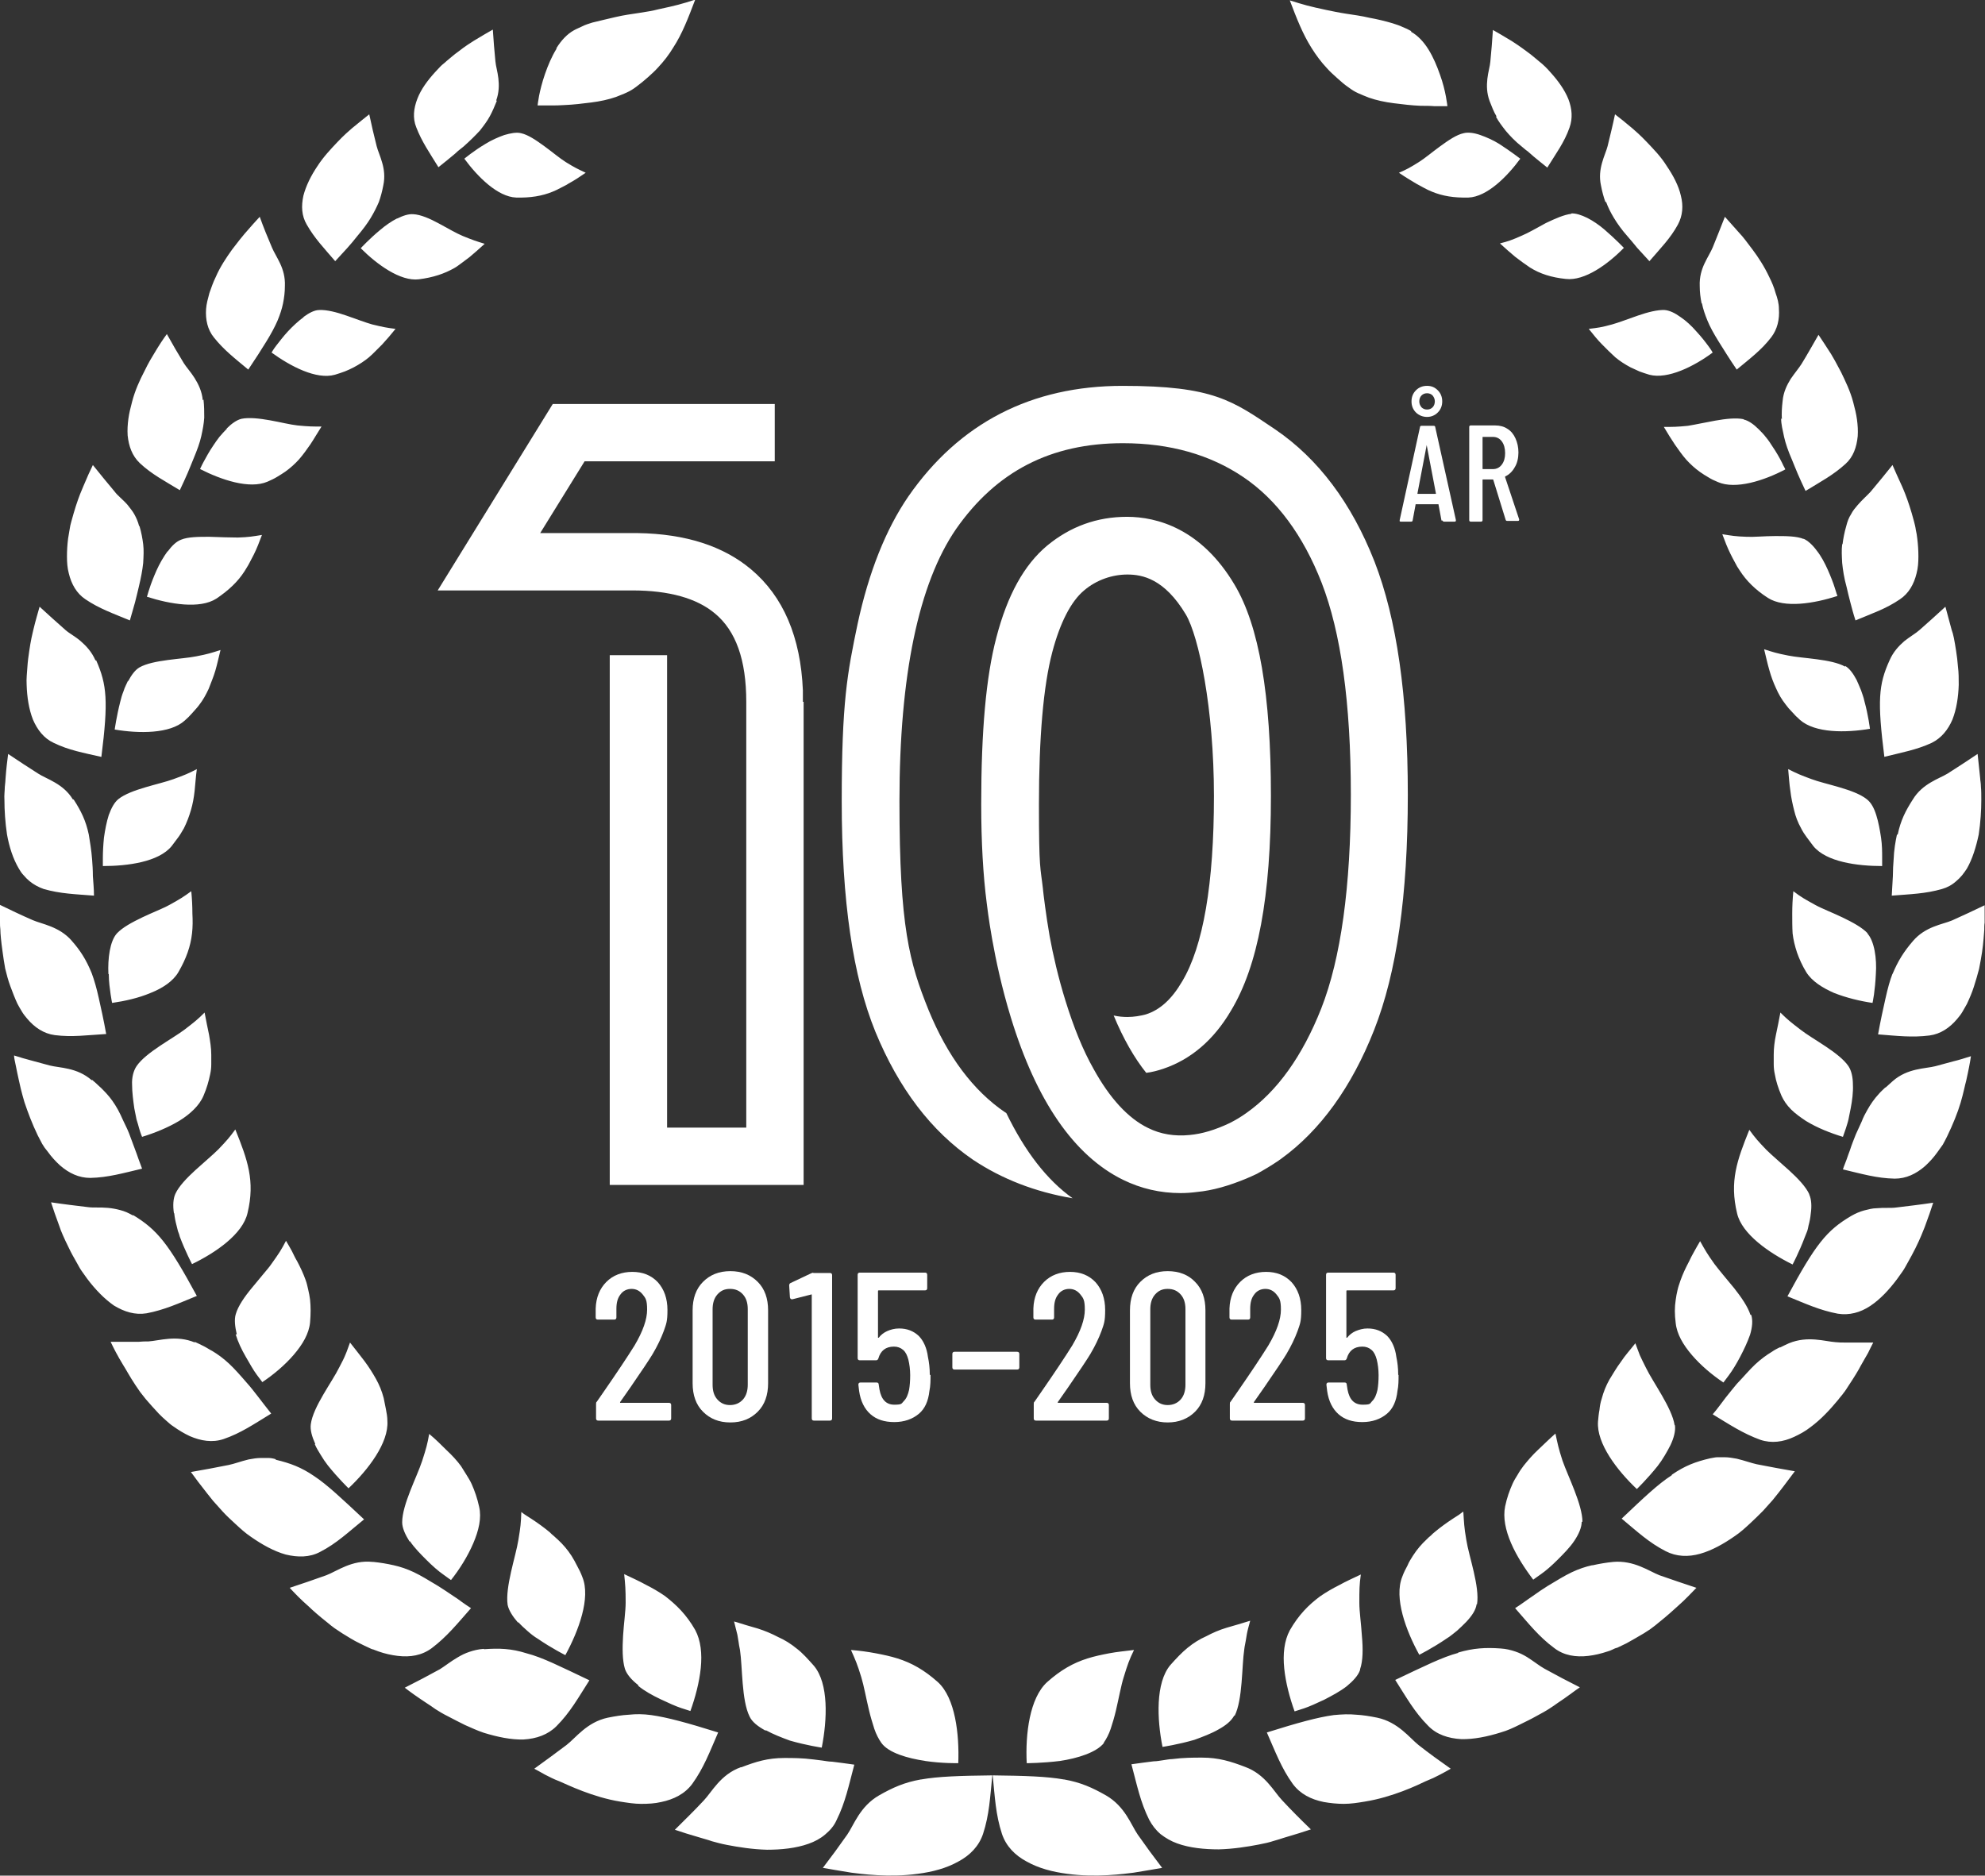
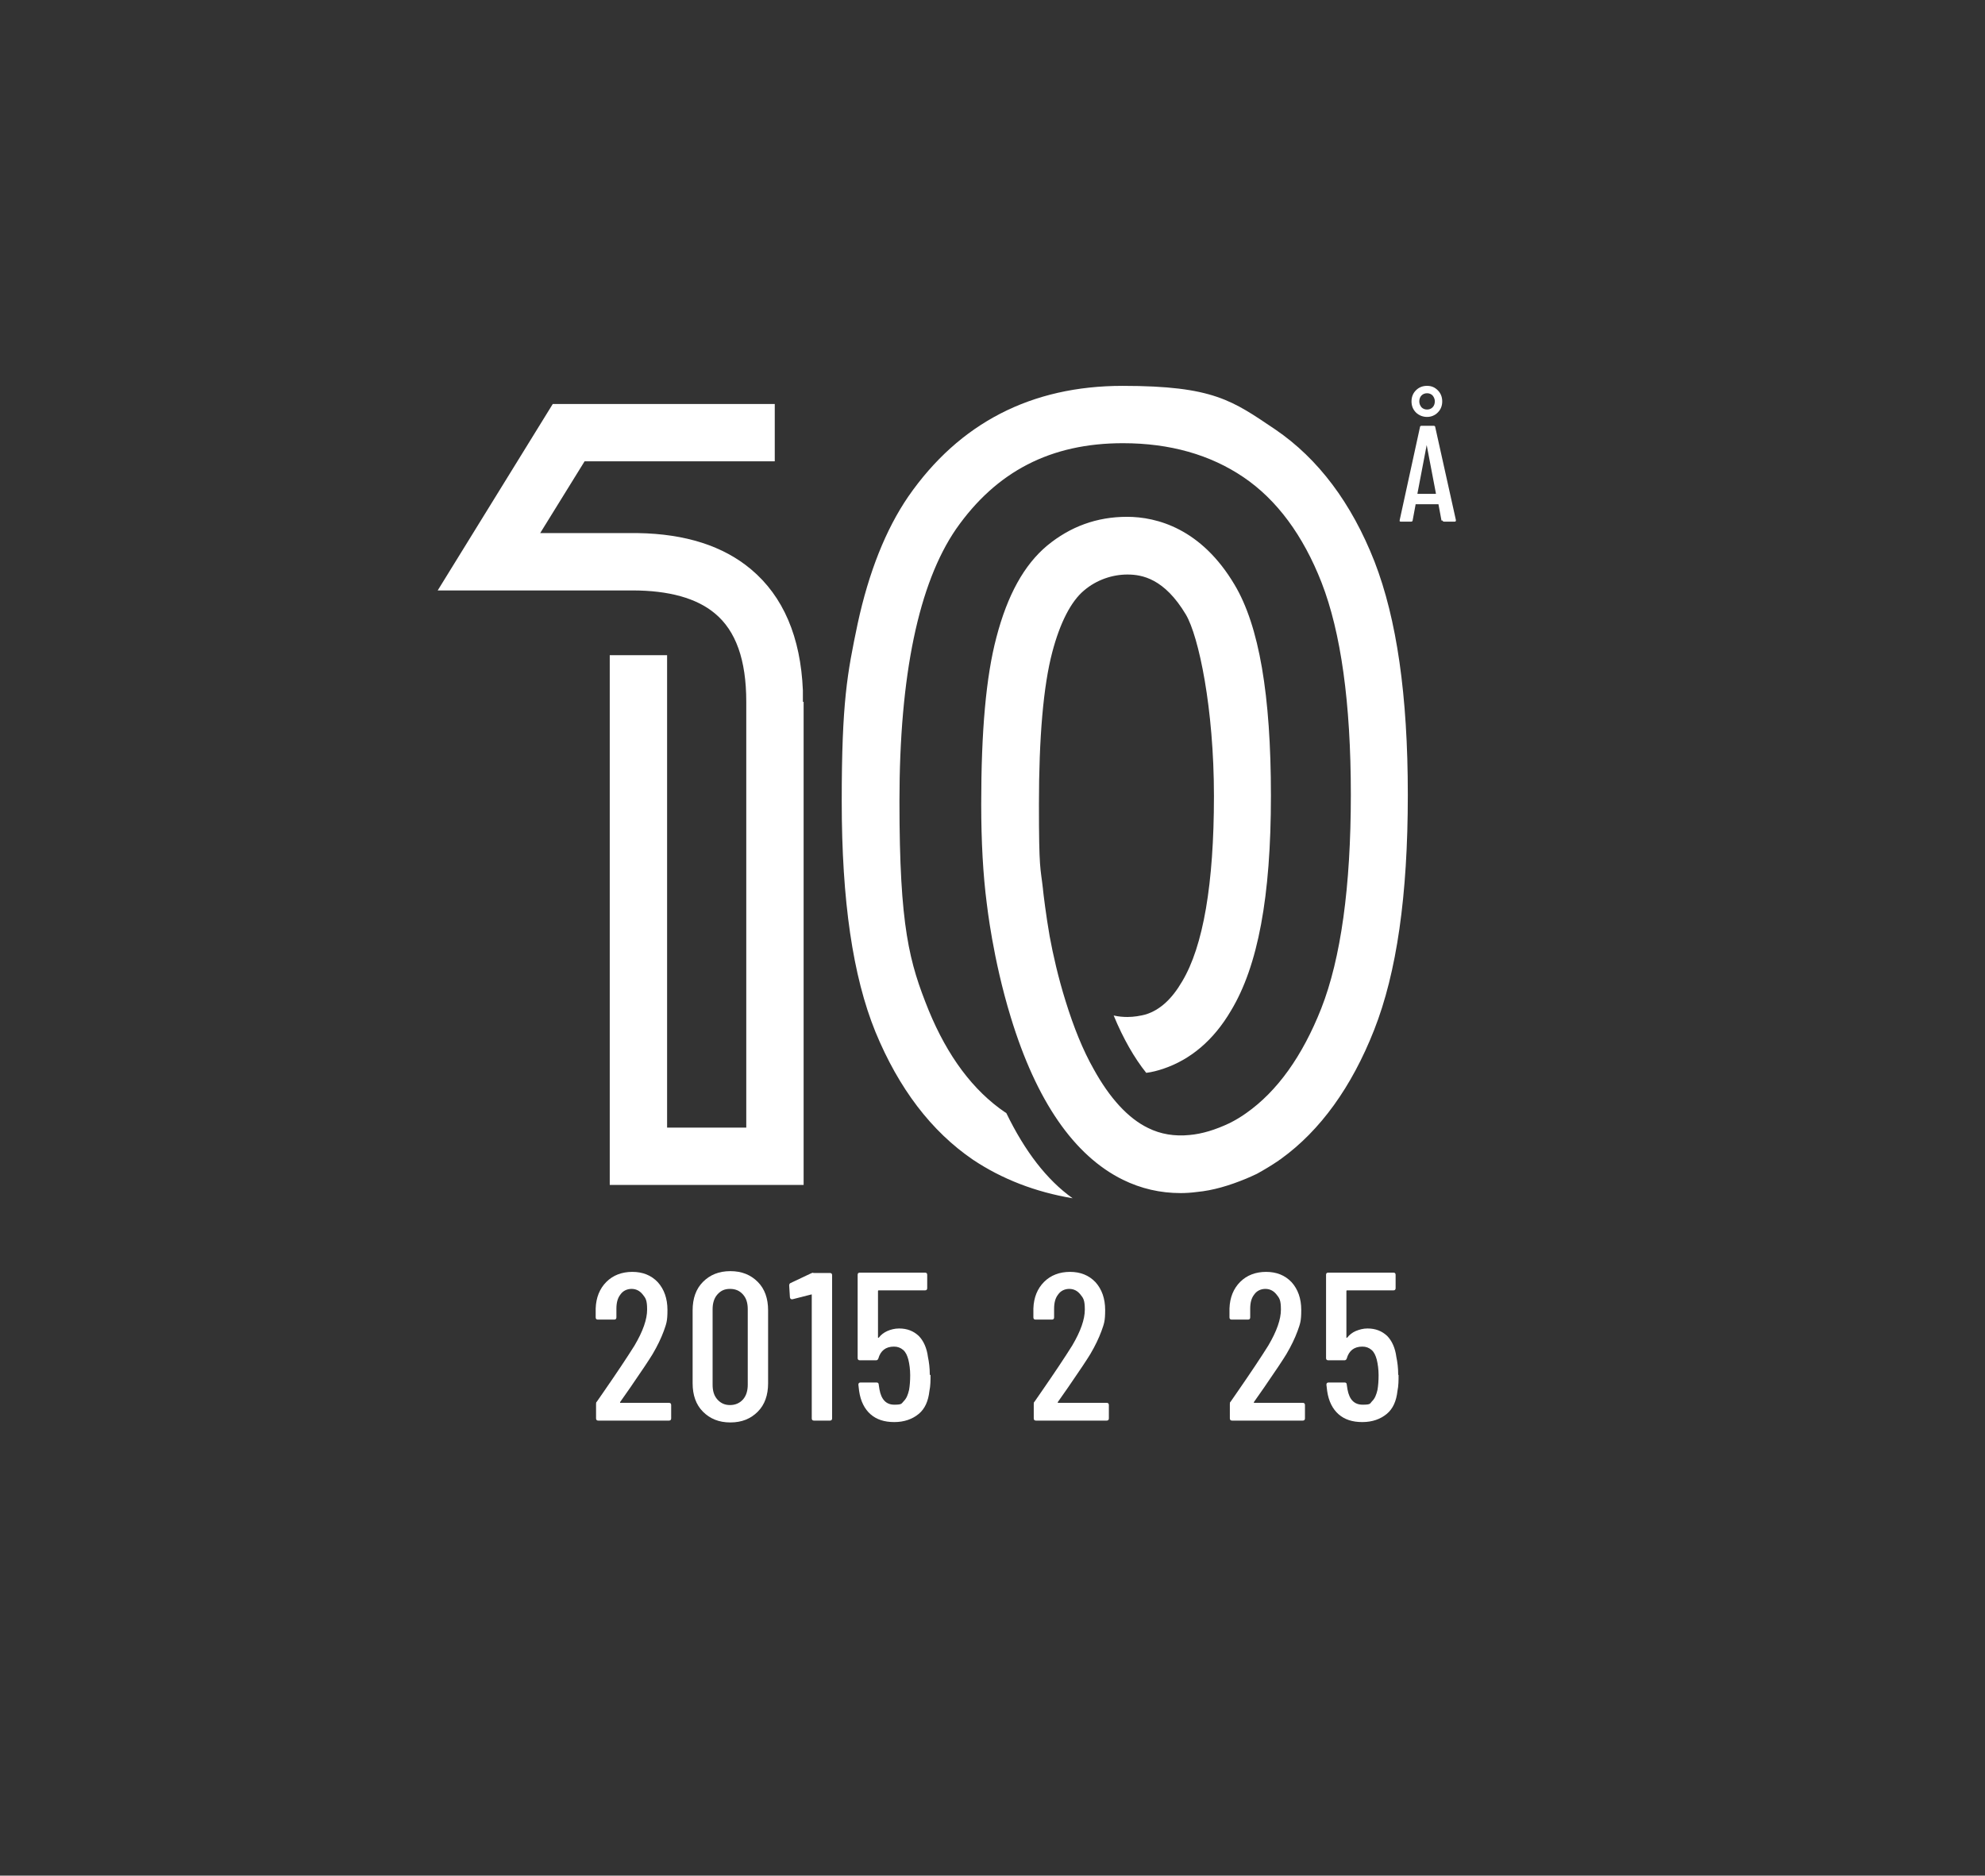
<svg xmlns="http://www.w3.org/2000/svg" id="Layer_1" viewBox="0 0 536.5 507">
  <rect x="0" y="0" width="536.5" height="507" fill="#333333" stroke="none" />
  <defs>
    <style>      .st0 {        fill: #fff;      }    </style>
  </defs>
  <path class="st0" d="M380.5,214.9c0,27.2-3,48-9.1,63.5-6.1,15.5-14.6,27.2-25.1,34.8-.2.2-.5.3-.7.5-1.9,1.3-3.9,2.5-5.9,3.6,0,0,0,0,0,0-1,.5-2,.9-2.9,1.3-4.6,1.9-9,3.2-13.3,3.6-1.5.2-3,.3-4.4.3-5.5,0-10.7-1.2-15.6-3.6-13.2-6.5-23.4-21.3-30.3-43.9-4.9-16-6.4-30.2-6.5-30.8h0c-1-7.7-1.5-16.7-1.5-26.8,0-19.8,1.3-34.5,4.1-45.1,3-11.5,7.5-19.6,13.7-24.8,6.3-5.2,13.5-7.8,21.6-7.8s20.1,3.2,29.1,18.4c6.6,11.1,9.8,29.7,9.8,57s-3.5,46-10.8,58.1c-4.7,8-10.9,13.2-18.3,15.7-1.5.5-3,.9-4.6,1.1-3.2-4-6.2-9.2-8.8-15.5,1.3.3,2.6.4,3.7.4,1.8,0,3.5-.3,5-.7,3.8-1.2,7-4.1,9.8-8.9,5.7-9.5,8.6-26.4,8.6-50.1s-4.1-43.2-7.6-49.1c-5.8-9.7-11.8-10.8-15.8-10.8s-8.3,1.4-11.7,4.3c-3.5,2.9-6.5,8.7-8.6,16.7-2.4,9.1-3.6,23-3.6,41.1s.4,16.8,1.1,23c0,0,0,0,0,.1,0,0,0,0,0,0,.1,1,.8,6.9,1.8,12.6.9,4.9,2.3,11.1,4.3,17.5,2.2,7.1,4.7,13.3,7.6,18.4,4.3,7.8,9.3,13.3,14.7,15.9,3.4,1.7,7.2,2.3,11.2,1.9,3.4-.3,7-1.4,10.8-3.2,1.6-.8,3.1-1.7,4.5-2.7,8.4-5.9,15.2-15.4,20.3-28.3,5.3-13.5,8-32.9,8-57.8s-2.7-43.9-7.9-57.3c-5-12.8-12.1-22.4-21.1-28.5-9-6.1-19.9-9.2-32.6-9.2-19.5,0-34.2,7.6-45.1,23.2-10.1,14.7-15.3,39.5-15.3,73.6s2.7,43.6,7.9,56.5c5.1,12.4,12,21.7,20.7,27.6.1,0,.2.1.3.2,5,10.3,10.9,18,17.9,23-10.1-1.7-19.1-5.2-26.9-10.4-11.3-7.7-20.1-19.3-26.4-34.6-6.1-15-9.1-35.4-9.1-62.3s1.5-34.6,4.3-48c3-13.9,7.6-25.5,13.7-34.4h0c13.8-19.9,33.3-29.9,57.9-29.9s29.7,4,41.3,11.8c11.6,7.9,20.6,19.9,26.8,35.7,6,15.5,9,36.1,9,63" />
  <path class="st0" d="M217.2,189.7v130.6h-52.4v-143.2h15.5v127.7h21.4v-115.1c0-11.3-2.8-19.2-8.5-23.9-4.9-4.1-12.4-6.2-22.3-6.2h-52.6l31.1-50.4h60v15.5h-51.4l-12,19.4h24.8c.5,0,1.1,0,1.6,0,12.9.2,23.1,3.5,30.6,9.8,8.7,7.3,13.4,18.3,14,32.7,0,1,0,2,0,3.1" />
-   <path class="st0" d="M381.4,8.4c-.7-.4-1.5-.8-2.3-1.1-.8-.4-1.8-.7-2.7-1-2-.6-4.1-1.1-6.3-1.5-2.1-.5-4.3-.8-6.3-1.1-2-.3-3.8-.7-5.3-1-4.7-1-6.1-1.4-9.9-2.6,1.9,5,3.5,9.1,5.9,12.9,1.2,1.9,2.5,3.7,4.2,5.5.8.9,1.7,1.7,2.7,2.6,1,.9,2,1.8,3.2,2.6.8.6,1.6,1.1,2.5,1.5.5.2.9.4,1.4.6.5.2,1,.4,1.5.6,2,.7,4.3,1.2,6.7,1.5,2.4.3,4.8.6,7.3.7,1.2,0,2.5,0,3.7.1,1.2,0,2.4,0,3.5,0,0,0-.1-1-.4-2.6-.3-1.6-.8-3.7-1.6-5.9-.8-2.3-1.8-4.7-3.1-6.8-1.3-2.1-2.9-3.8-4.7-4.8M395.6,36c-1.9.4-4.1,1.9-6.3,3.5-2.2,1.6-4.2,3.3-5.8,4.3-2.4,1.5-3.3,2-5.4,2.9,1.6,1.1,3.1,2,4.6,2.9.7.4,1.5.8,2.2,1.2.7.4,1.4.7,2.1,1,2.9,1.2,6,1.7,9.9,1.6,5-.2,10.4-5.6,14-10.5,0,0-2.6-2-5.7-4-1.6-1-3.4-1.8-5.1-2.4-1.7-.6-3.3-.8-4.5-.5M404.3,31.5c.7,1.3,1.6,2.5,2.7,3.9,1.1,1.3,2.5,2.8,4.4,4.3.5.4.9.8,1.5,1.2.5.4,1,.9,1.6,1.4,1.1.9,2.3,1.9,3.7,3,2.4-3.9,4.6-6.8,6-10.8.9-2.5.7-5.1-.3-7.7-1-2.5-2.8-5-4.8-7.2-.5-.6-1-1.1-1.5-1.6-.5-.5-1.1-1-1.6-1.4-1.1-.9-2.1-1.8-3.1-2.5-2-1.5-3.5-2.5-4.3-3-2.1-1.3-3.9-2.3-5.1-3-.2,2.9-.4,5.7-.7,8.6-.1,1.2-.6,2.8-.8,4.6-.2,1.8-.2,3.8.6,6,.6,1.5,1.1,2.9,1.9,4.2M424.7,57.8c-1.9.2-4.4,1.3-6.9,2.5-2.4,1.3-4.8,2.7-6.5,3.4-2.7,1.2-3.6,1.5-5.9,2.1,1.4,1.3,2.8,2.5,4.1,3.6.7.5,1.3,1,2,1.5.7.5,1.3.9,2,1.4,2.7,1.7,5.8,2.7,9.7,3.1,5.1.6,11.4-4,15.7-8.4,0,0-2.3-2.4-5.2-4.9-1.4-1.2-3.1-2.4-4.7-3.2-1.6-.8-3.2-1.3-4.4-1.2M434.1,54.6c.5,1.4,1.2,2.8,2.1,4.3.9,1.5,2.1,3.2,3.7,5,.8.9,1.7,2,2.6,3.1,1,1.1,2.1,2.3,3.3,3.6,3-3.5,5.7-6.2,7.7-9.9,1.3-2.4,1.5-5.1.8-7.8-.6-2.7-2.1-5.5-3.8-8-1.6-2.6-3.7-4.7-5.4-6.5-1.7-1.8-3.2-3.1-3.9-3.7-1.9-1.6-3.5-2.9-4.7-3.8-.6,2.9-1.3,5.7-2,8.6-.3,1.2-1,2.7-1.5,4.5-.5,1.8-.8,3.8-.3,6.1.3,1.6.7,3.1,1.2,4.5M450,83.8c-2-.1-4.7.6-7.3,1.5-2.6.9-5.2,1.9-7,2.4-2.9.8-3.8.9-6.3,1.2,1.2,1.5,2.4,3,3.6,4.2.6.6,1.2,1.2,1.8,1.8.6.6,1.2,1.1,1.8,1.7,1.2,1,2.6,1.9,4.1,2.7.8.4,1.6.7,2.4,1.1.8.3,1.7.6,2.7.9,5,1.3,12.1-2.3,17.1-6,0,0-.1-.2-.3-.5-.2-.3-.5-.8-.9-1.3-.8-1.1-1.9-2.5-3.2-3.9-1.3-1.5-2.8-2.9-4.3-3.9-1.5-1.1-3-1.8-4.3-1.9M460,82c.3,1.5.8,3,1.5,4.7.7,1.7,1.7,3.5,3,5.6.7,1.1,1.4,2.2,2.2,3.5.8,1.3,1.7,2.6,2.7,4.1,3.6-3,6.7-5.3,9.3-8.7,1.7-2.2,2.3-4.9,2.1-7.7,0-1.5-.4-2.9-.9-4.3-.4-1.5-1-2.9-1.7-4.3-1.3-2.8-3-5.4-4.5-7.4-1.5-2-2.7-3.6-3.4-4.3-1.7-1.9-3.1-3.5-4.1-4.6-1.1,2.8-2.2,5.6-3.3,8.3-.5,1.2-1.4,2.6-2.2,4.3-.8,1.7-1.4,3.7-1.3,6.1,0,1.7.2,3.2.5,4.7M471.2,113.3c-2-.4-4.8-.1-7.6.4-2.8.5-5.5,1.1-7.4,1.4-3,.3-4,.3-6.5.3,1,1.7,2,3.3,3,4.8.5.7,1,1.4,1.5,2.1.5.7,1,1.3,1.6,2,1.1,1.2,2.3,2.3,3.7,3.3.7.5,1.5,1,2.2,1.4.8.5,1.6.9,2.6,1.3,4.8,2.1,12.5-.4,18.2-3.4,0,0,0-.2-.2-.5-.2-.3-.4-.8-.7-1.4-.6-1.2-1.5-2.8-2.6-4.4-.5-.8-1.1-1.7-1.7-2.4-.6-.8-1.3-1.5-2-2.2-1.3-1.3-2.7-2.3-4-2.6M481.4,113.1c0,1.6.4,3.1.8,5,.4,1.8,1.1,3.8,2.1,6.1.5,1.2,1,2.5,1.6,3.9.6,1.4,1.3,2.9,2.1,4.6,4.1-2.5,7.5-4.3,10.8-7.3,2.1-1.9,3-4.5,3.3-7.5.1-1.5,0-3-.2-4.5-.2-1.5-.6-3.1-1-4.6-.8-3.1-2.2-5.9-3.3-8.2-1.2-2.3-2.2-4.1-2.7-4.9-1.4-2.2-2.6-4-3.4-5.2-1.5,2.6-3,5.3-4.6,7.9-.7,1.1-1.8,2.4-2.9,4-.5.8-1,1.7-1.4,2.7-.4,1-.7,2.1-.8,3.3-.2,1.7-.3,3.3-.2,4.9M487.5,145.7c-1.9-.8-4.8-.8-7.7-.8-2.9,0-5.7.3-7.7.2-3.1-.1-4.1-.3-6.6-.7.7,1.9,1.4,3.7,2.2,5.3.4.8.8,1.6,1.2,2.3.4.8.8,1.5,1.3,2.2,1.8,2.8,4.2,5.2,7.6,7.4,4.5,2.9,12.6,1.5,18.8-.5,0,0,0-.2-.2-.6-.1-.4-.3-.9-.5-1.6-.4-1.3-1.1-3.1-1.9-4.9-.8-1.8-1.8-3.7-3-5.2-1.1-1.5-2.4-2.7-3.6-3.2M497.9,147.1c-.2,1.6-.1,3.2,0,5.1.2,1.9.5,4,1.2,6.5.3,1.3.6,2.6,1,4.1.4,1.5.8,3.1,1.4,4.9,4.5-1.9,8.2-3.1,12-5.7,2.4-1.6,3.8-4.1,4.5-7,.4-1.5.5-3,.5-4.6,0-1.6-.1-3.2-.3-4.8-.1-.8-.2-1.6-.4-2.4-.1-.8-.3-1.5-.5-2.3-.4-1.5-.8-2.9-1.2-4.1-.8-2.5-1.6-4.4-2-5.3-1.1-2.4-2-4.4-2.6-5.8-1.9,2.4-3.9,4.8-5.9,7.2-.9,1-2.2,2.1-3.5,3.6-.6.7-1.3,1.5-1.8,2.5-.6.9-1,2-1.3,3.2-.5,1.7-.8,3.3-1,4.9M498.7,180.2c-3.7-2.1-11.5-2.2-15.4-3-3.1-.6-4-.9-6.5-1.7.5,2,.9,3.9,1.4,5.6.5,1.8,1.1,3.4,1.8,4.9.7,1.6,1.5,3,2.6,4.4.5.7,1.1,1.4,1.8,2.1.6.7,1.3,1.4,2.1,2.1,4.1,3.6,12.4,3.5,18.9,2.4,0,0-.4-3.5-1.5-7.5-.2-1-.6-2-.9-2.9-.4-1-.8-1.9-1.2-2.8-.9-1.7-1.9-3.1-3.1-3.8M509.2,204.6c4.8-1.2,8.8-1.9,12.9-3.8,2.6-1.3,4.4-3.5,5.6-6.3,1.1-2.8,1.6-6.1,1.7-9.4,0-1.6,0-3.3-.2-4.8-.1-1.5-.3-3-.5-4.3-.2-1.3-.4-2.5-.6-3.5-.2-1-.4-1.7-.6-2.2-.7-2.6-1.3-4.8-1.7-6.3-2.3,2.1-4.7,4.3-7,6.3-1,.9-2.6,1.8-4.1,3-1.5,1.3-3,2.9-4,5.2-3,6.6-3.3,11-1.4,26.1M504.5,216c-3.4-2.7-11.2-4-14.9-5.4-3-1.1-3.9-1.5-6.3-2.7.2,2.1.3,4,.6,5.9.2,1.8.6,3.6,1,5.2.4,1.7,1,3.3,1.9,4.9.4.8.9,1.6,1.5,2.4.3.4.6.8.9,1.2.3.4.6.8.9,1.2,3.5,4.3,11.9,5.4,18.6,5.4,0,0,0-.9,0-2.3,0-1.4,0-3.4-.3-5.4-.3-2-.7-4.2-1.3-6.1-.6-1.9-1.4-3.4-2.6-4.3M512.7,225.6c-.4,1.9-.8,4.1-.9,6.8-.1,1.3-.2,2.8-.2,4.4-.1,1.6-.2,3.4-.3,5.3,5-.4,9.1-.5,13.6-1.8,1.4-.4,2.7-1.1,3.8-2.1.6-.5,1.1-1,1.6-1.6.5-.6.9-1.2,1.3-1.8,1.5-2.6,2.5-5.9,3.2-9.2.5-3.3.7-6.6.7-9.3,0-1.4,0-2.6-.1-3.6,0-1-.2-1.8-.2-2.3-.3-2.7-.5-5-.7-6.6-2.7,1.8-5.4,3.6-8.1,5.3-2.3,1.4-6.8,2.7-9.4,7-2,3.1-3.3,5.7-4.1,9.5M504.8,252.3c-1.5-1.6-4.1-3-6.8-4.3-2.7-1.3-5.6-2.4-7.4-3.4-2.9-1.6-3.8-2.1-5.9-3.7-.2,2.1-.3,4.1-.3,6,0,1.9,0,3.7.1,5.4.2,1.7.6,3.4,1.2,5.2.6,1.7,1.4,3.5,2.5,5.3,1.5,2.4,4.3,4.2,7.5,5.6,3.3,1.3,7,2.2,10.4,2.7,0,0,.2-.9.4-2.3.2-1.4.4-3.4.5-5.5.3-4.2-.4-8.9-2.3-11M511.5,263.2c-.7,1.8-1.3,4-1.9,6.7-.6,2.7-1.3,5.8-2,9.7,5.1.4,9.2.9,13.9.3,3-.4,5.5-2.1,7.5-4.5.5-.6,1-1.2,1.4-1.9.4-.7.8-1.4,1.2-2.1.7-1.5,1.4-3.1,1.9-4.7.5-1.6,1-3.2,1.4-4.8.3-1.6.6-3.1.8-4.5.4-2.7.5-4.9.6-6,0-.7,0-1.4.1-2,0-.6,0-1.2,0-1.8,0-1.1,0-2.1,0-2.9-2.9,1.4-5.9,2.8-8.8,4.1-2.6,1.1-7.2,1.6-10.6,5.6-2.4,2.8-4,5.3-5.5,8.9M499.6,288.2c-2.5-3.7-9.7-7.3-13-9.9-2.6-2-3.5-2.7-5.4-4.6-.2,1.1-.4,2.1-.6,3.1-.2,1-.4,1.9-.6,2.9-.4,1.9-.6,3.7-.6,5.4,0,.4,0,.9,0,1.3,0,.4,0,.9,0,1.3,0,.9.1,1.8.3,2.7.3,1.8.9,3.7,1.8,5.8.6,1.3,1.4,2.5,2.6,3.7,1.1,1.1,2.5,2.1,4,3.1,3.1,1.9,6.7,3.3,10,4.3,0,0,.3-.9.8-2.3.2-.7.5-1.5.7-2.4.2-.9.4-1.9.6-3,.4-2.1.7-4.3.6-6.4,0-2-.4-3.8-1.2-5M509.6,293.9c-.6.6-1.3,1.2-1.8,1.8-1.2,1.3-2.2,2.7-3.2,4.5-.5.9-1,1.8-1.4,2.9-.5,1.1-1,2.2-1.6,3.5-.5,1.3-1.1,2.7-1.6,4.3-.3.8-.6,1.6-.9,2.5-.3.9-.7,1.7-1,2.7,5.1,1.2,9.1,2.4,14,2.5,3.1,0,5.8-1.3,8.2-3.4,1.2-1.1,2.3-2.3,3.3-3.7.5-.7,1-1.4,1.5-2.1.4-.7.8-1.5,1.2-2.3,1.5-3.1,2.8-6.3,3.6-9,.8-2.7,1.2-4.9,1.5-5.9.3-1.4.6-2.7.8-3.8.2-1.1.4-2.1.5-2.9-1.6.5-3.1,1-4.8,1.4-1.6.4-3.2.9-4.8,1.3-2.7.7-7.5.5-11.5,4-.7.6-1.3,1.2-2,1.8M489,322.8c-.9-2-3.1-4.3-5.4-6.4-2.3-2.1-4.7-4.1-6.2-5.6-2.3-2.4-3-3.2-4.6-5.4-3.3,8.2-5.4,13.9-3.3,22.6,1.3,5.6,8.7,10.7,15,13.8,0,0,1.8-3.4,3.3-7.4.2-.5.4-1,.6-1.5.2-.5.3-1.1.4-1.6.3-1.1.5-2.1.6-3.2.3-2,.2-3.9-.4-5.2M483.1,350.4c4.9,2,8.8,3.8,13.6,4.7,3.1.5,6.1-.3,8.8-2.1,2.7-1.8,5.1-4.4,7.2-7.2.5-.7,1-1.4,1.5-2.1.5-.7.9-1.5,1.3-2.2.8-1.4,1.6-2.9,2.2-4.1,1.3-2.6,2.1-4.7,2.5-5.7,1-2.7,1.8-5,2.3-6.6-3.3.5-6.7.9-10,1.3-1.4.2-3.3,0-5.4.2-1,0-2.1.3-3.3.6-1.1.3-2.3.8-3.5,1.5-6.6,3.9-9.6,7.6-17.3,21.9M473.1,355.4c-.7-2.2-2.5-4.8-4.4-7.2-1-1.2-2-2.4-2.9-3.5-.9-1.1-1.8-2.2-2.4-3-2-2.8-2.5-3.7-3.9-6.2-.6,1-1.1,1.9-1.6,2.8-.5.9-1,1.8-1.4,2.7-.9,1.7-1.7,3.4-2.3,5.1-.3.9-.6,1.7-.8,2.6-.2.9-.4,1.8-.5,2.7-.3,1.9-.3,3.9,0,6.2.3,3,2,5.9,4.4,8.7,2.4,2.8,5.5,5.4,8.5,7.4,0,0,.6-.8,1.5-2,.9-1.2,2-3,3-4.9,1-1.9,2-4,2.7-6,.6-2,.8-3.9.3-5.4M481.2,364.1c-.8.4-1.6.8-2.3,1.3-1.5.9-3,2-4.5,3.4-1.5,1.4-3,3.2-5,5.3-.9,1.1-1.9,2.3-3,3.7-1.1,1.4-2.1,2.9-3.5,4.5,4.6,2.8,8.2,5.2,12.9,6.9,3,1,6.1.6,9.1-.8,1.5-.7,3-1.5,4.4-2.6.7-.5,1.4-1.1,2.1-1.7.7-.6,1.3-1.2,1.9-1.8,1.3-1.3,2.4-2.6,3.5-3.9.5-.7,1.1-1.3,1.5-1.9.5-.6.9-1.3,1.3-1.9,1.6-2.4,2.8-4.4,3.3-5.4.7-1.3,1.4-2.4,2-3.5.5-1.1,1-2,1.4-2.8-1.7,0-3.4,0-5.1,0-.8,0-1.7,0-2.5,0-.9,0-1.7,0-2.6-.1-2.9-.2-7.5-1.8-12.6.3-.9.4-1.7.8-2.5,1.2M452.6,385.2c-.7-4.6-5.8-11.5-7.7-15.4-.8-1.6-1.3-2.6-1.7-3.5-.4-1-.7-1.9-1.2-3.2-1.4,1.8-2.8,3.3-3.9,5-1.2,1.6-2.1,3.2-3.1,4.8-.9,1.6-1.6,3.3-2.1,5.2-.3.9-.5,1.9-.6,3-.2,1-.3,2.1-.4,3.2-.4,5.9,5.2,13.2,10.5,18.2,0,0,2.8-2.7,5.6-6.2.7-.9,1.3-1.8,1.9-2.8.6-1,1.1-1.9,1.6-2.9.9-1.9,1.4-3.8,1.2-5.3M451.8,398.8c-3.6,2.3-7.5,6-13.5,11.7,4.2,3.5,7.4,6.5,11.9,8.8,2.9,1.5,6.1,1.6,9.3.7,3.2-.9,6.4-2.7,9.4-4.8,1.5-1,2.8-2.2,4.1-3.4,1.3-1.2,2.4-2.3,3.5-3.4,1-1.1,1.9-2.1,2.6-2.9.7-.9,1.2-1.5,1.6-2,1.9-2.4,3.3-4.4,4.4-5.8-3.4-.6-6.8-1.2-10.3-1.9-1.4-.3-3.3-1-5.4-1.5-1.1-.2-2.2-.4-3.4-.4-.6,0-1.2,0-1.8,0-.6,0-1.3.2-2,.3-3.9.9-6.8,2-10.3,4.4M427.7,411.4c0-4.7-3.9-12.3-5.4-16.6-1.1-3.4-1.3-4.5-1.9-7.3-1.7,1.5-3.2,3-4.7,4.4-1.5,1.4-2.7,2.8-3.9,4.3-.6.8-1.1,1.5-1.6,2.4-.5.8-1,1.6-1.4,2.5-.8,1.8-1.5,3.7-2,6.1-.6,3,.1,6.4,1.6,9.9,1.5,3.5,3.8,7,6,9.9,0,0,.8-.6,2.1-1.5,1.3-.9,2.9-2.3,4.5-3.9,1.6-1.6,3.3-3.3,4.5-5.1,1.2-1.8,2-3.6,2-5.2M430.3,423.1c-1.8.4-3.6,1-5.5,1.9-1.9.9-4,2.2-6.5,3.7-1.3.8-2.6,1.7-4,2.7-.7.5-1.5,1-2.3,1.6-.8.6-1.6,1.1-2.5,1.7,3.7,4.2,6.4,7.7,10.6,10.8,2.6,2,5.8,2.5,9.2,2.1,1.7-.2,3.4-.6,5.2-1.2.4-.1.9-.3,1.3-.5.4-.2.8-.4,1.3-.5.8-.4,1.7-.8,2.5-1.2,1.6-.9,3.2-1.8,4.7-2.7.7-.5,1.5-.9,2.1-1.4.7-.5,1.3-1,1.9-1.5,2.4-1.9,4.1-3.5,5-4.3,2.3-2,4-3.9,5.2-5.1-3.3-1.1-6.6-2.2-10-3.4-2.8-1.1-6.9-4.1-12.5-3.6-2,.2-3.7.5-5.5.9M399.2,433.7c.8-4.8-2.2-13-2.9-17.5-.6-3.5-.6-4.6-.8-7.6-.5.3-.9.7-1.4,1-.5.3-.9.6-1.4.9-.9.6-1.8,1.2-2.6,1.8-.8.6-1.6,1.2-2.3,1.8-.4.3-.7.6-1.1,1-.4.3-.7.6-1.1,1-1.4,1.3-2.6,2.7-3.7,4.4-.5.8-1.1,1.7-1.5,2.7-.5.9-1,1.9-1.4,3-2.3,5.7,1,14.6,4.6,21.1,0,0,3.6-1.8,7.4-4.4,1-.6,1.9-1.4,2.8-2.1.9-.8,1.7-1.6,2.5-2.4,1.5-1.6,2.6-3.2,2.8-4.8M394.1,446.8c-4.2,1.1-9.2,3.6-17,7.3,3,4.7,5.2,8.7,8.9,12.4,2.3,2.4,5.5,3.4,8.9,3.6,3.4.1,7.2-.7,10.7-1.8,1.8-.5,3.5-1.3,5.1-2.1,1.6-.8,3.1-1.5,4.5-2.3,1.3-.7,2.6-1.4,3.5-2,.9-.6,1.7-1.1,2.2-1.5,2.6-1.7,4.6-3.3,6.1-4.3-3.2-1.6-6.4-3.3-9.5-5-1.3-.7-2.9-2-4.8-3.2-1-.6-2-1.1-3.2-1.5-1.2-.4-2.4-.7-3.9-.8-4.1-.3-7.4-.1-11.5,1.1M367.6,451.2c.8-2.3.8-5.6.5-8.9-.2-3.3-.7-6.7-.7-9,0-3.6,0-4.8.4-7.7-2.1,1-4.1,1.9-5.9,2.9-1.8.9-3.5,1.9-5.1,3-3.1,2.3-5.8,5-8.2,9.2-1.5,2.8-1.9,6.4-1.5,10.3.4,3.9,1.5,8,2.8,11.6,0,0,1-.3,2.5-.8,1.5-.5,3.5-1.4,5.6-2.4,2.1-1.1,4.2-2.2,6-3.6,1.7-1.4,3.1-2.9,3.6-4.4M366.5,463.5c-1.9-.2-3.8-.1-6,.1-4.4.6-9.8,2.1-18.1,4.7,2.3,5.2,3.9,9.6,7,13.9,2,2.7,4.9,4.2,8.4,4.9,1.7.3,3.6.5,5.4.5,1.9,0,3.8-.3,5.6-.6,7.6-1.2,14.4-4.5,16.5-5.5.7-.3,1.4-.6,2.1-.9.6-.3,1.2-.6,1.8-.9,1.1-.6,2.1-1.1,2.9-1.6-3-2.1-5.9-4.2-8.7-6.4-2.4-1.9-5.5-6.2-11.2-7.4-2-.4-3.8-.7-5.7-.8M333.7,463.8c2.2-4.4,1.9-13.4,2.6-18,.1-.9.3-1.6.4-2.3.1-.7.2-1.3.3-1.8.2-1.1.5-2.1.9-3.6-1.1.3-2.2.7-3.3,1-1.1.3-2.1.6-3.1.9-2,.6-3.8,1.4-5.5,2.3-1.8.8-3.4,1.8-5,3.1-1.6,1.3-3.1,2.9-4.7,4.7-4,4.8-3.6,14.6-2.1,22.1,0,0,4.1-.6,8.6-1.9,2.2-.8,4.6-1.7,6.5-2.8,2-1.1,3.5-2.3,4.3-3.8M324.7,475.1c-2.2,0-4.8,0-7.9.4-.8,0-1.6.2-2.4.3-.8.1-1.7.3-2.6.3-1.8.2-3.8.5-6,.8,1.5,5.6,2.4,10.2,4.8,15,.8,1.5,1.8,2.8,3.1,3.9,1.3,1,2.8,1.9,4.5,2.5,3.3,1.2,7.3,1.6,11.2,1.6,3.9-.1,7.7-.7,10.8-1.3,1.6-.3,2.9-.6,4.1-1,1.1-.3,2-.6,2.6-.8,3.1-.9,5.6-1.7,7.4-2.3-2.6-2.5-5.3-5.2-7.8-7.9-2.2-2.3-4.5-7-10-9-3.9-1.5-7.2-2.5-11.6-2.5M298.3,471.1c.7-1,1.4-2.3,1.9-3.8.5-1.5,1-3.2,1.4-4.9.8-3.4,1.4-6.8,2.1-9,1.1-3.6,1.5-4.7,2.8-7.4-2.4.3-4.6.5-6.7.9-2.1.4-4,.8-5.9,1.4-3.8,1.2-7.2,3.1-10.9,6.4-4.7,4.3-5.9,14-5.5,21.9,0,0,4.2,0,9-.6,4.7-.7,9.9-2.3,11.9-4.9M287.5,481c-4.5-.8-10.3-1-19.2-1.1.6,5.9.8,10.6,2.5,15.8,1.1,3.3,3.5,5.8,6.7,7.5,3.2,1.8,7,2.8,10.9,3.3,7.8,1.1,15.6,0,18-.3,3.2-.5,5.9-1,7.7-1.3-2.3-3-4.5-6-6.6-9-1.8-2.6-3.4-7.6-8.6-10.6-3.7-2.1-6.8-3.5-11.3-4.3M150.4,13.2c-1.3,2.1-2.3,4.5-3.1,6.8-.8,2.3-1.3,4.4-1.6,5.9-.3,1.6-.4,2.6-.4,2.6,1.1,0,2.3,0,3.5,0,1.2,0,2.5,0,3.7-.1,2.5-.1,4.9-.4,7.3-.7,2.4-.3,4.7-.8,6.7-1.5.5-.2,1-.4,1.5-.6.5-.2,1-.4,1.4-.6.9-.4,1.7-.9,2.5-1.5,1.2-.9,2.2-1.7,3.2-2.6,1-.9,1.9-1.7,2.7-2.6,1.6-1.7,3-3.5,4.2-5.5,2.4-3.7,4-7.9,5.9-12.9-3.7,1.2-5.2,1.6-9.9,2.6-1.5.4-3.3.7-5.3,1-2,.3-4.2.6-6.3,1.1-2.1.5-4.3,1-6.3,1.5-1,.3-1.9.6-2.7,1-.8.4-1.6.7-2.3,1.1-1.8,1-3.4,2.7-4.7,4.8M136.3,36.5c-1.7.6-3.5,1.4-5.1,2.4-3.2,1.9-5.7,4-5.7,4,3.6,4.9,9,10.3,14,10.5,3.8.1,7-.4,9.9-1.6.7-.3,1.4-.6,2.1-1,.7-.4,1.5-.7,2.2-1.2,1.5-.8,3-1.8,4.6-2.9-2.1-1-3-1.4-5.4-2.9-1.6-1-3.6-2.7-5.8-4.3-2.2-1.6-4.4-3.1-6.3-3.5-1.2-.3-2.8,0-4.5.5M134.1,27.2c.8-2.2.8-4.2.6-6-.2-1.8-.7-3.4-.8-4.6-.3-2.9-.5-5.7-.7-8.6-1.2.7-3,1.7-5.1,3-.8.5-2.4,1.5-4.3,3-1,.7-2,1.6-3.1,2.5-.5.5-1.1.9-1.6,1.4-.5.5-1,1.1-1.5,1.6-2,2.2-3.8,4.6-4.8,7.2-1,2.6-1.3,5.2-.3,7.7,1.5,3.9,3.6,6.9,6,10.8,1.4-1.1,2.6-2.1,3.7-3,.6-.5,1.1-.9,1.6-1.4.5-.4,1-.8,1.5-1.2,1.8-1.6,3.2-3,4.4-4.3,1.1-1.4,2-2.6,2.7-3.9.7-1.3,1.3-2.7,1.9-4.2M107.4,59c-1.6.8-3.3,2-4.7,3.2-2.9,2.4-5.2,4.9-5.2,4.9,4.4,4.4,10.7,9,15.7,8.4,3.9-.5,6.9-1.5,9.7-3.1.7-.4,1.3-.9,2-1.4.7-.5,1.3-1,2-1.5,1.3-1.1,2.7-2.3,4.1-3.6-2.3-.7-3.2-1-5.9-2.1-1.7-.7-4.1-2.1-6.5-3.4-2.4-1.3-4.9-2.4-6.9-2.5-1.3-.1-2.8.4-4.4,1.2M103.6,50.1c.5-2.3.2-4.4-.3-6.1-.5-1.8-1.2-3.3-1.5-4.5-.7-2.8-1.4-5.7-2-8.6-1.1.9-2.8,2.2-4.7,3.8-.7.6-2.2,1.9-3.9,3.7-1.7,1.8-3.8,4-5.4,6.5-1.7,2.5-3.1,5.3-3.8,8-.6,2.8-.5,5.4.9,7.8,2.1,3.7,4.7,6.4,7.7,9.9,1.2-1.3,2.3-2.5,3.3-3.6,1-1.1,1.8-2.1,2.6-3.1,1.6-1.9,2.8-3.5,3.7-5,.9-1.5,1.6-2.9,2.2-4.3.5-1.4.9-2.9,1.2-4.5M82.1,85.7c-1.5,1.1-3,2.5-4.3,3.9-1.3,1.4-2.4,2.9-3.2,3.9-.4.5-.7,1-.9,1.3-.2.3-.3.5-.3.5,5.1,3.7,12.1,7.4,17.1,6,1-.3,1.9-.6,2.7-.9.8-.3,1.6-.7,2.4-1.1,1.5-.8,2.9-1.7,4.1-2.7.6-.5,1.2-1.1,1.8-1.7.6-.6,1.2-1.2,1.8-1.8,1.2-1.3,2.4-2.7,3.6-4.2-2.4-.3-3.4-.5-6.3-1.2-1.8-.5-4.4-1.5-7-2.4-2.6-.9-5.3-1.6-7.3-1.5-1.3,0-2.8.8-4.3,1.9M77,77.3c.1-2.4-.5-4.4-1.3-6.1-.8-1.7-1.7-3.1-2.2-4.3-1.2-2.8-2.3-5.5-3.3-8.3-1,1.1-2.4,2.6-4.1,4.6-.6.7-1.9,2.3-3.4,4.3-1.5,2.1-3.2,4.6-4.4,7.4-.7,1.4-1.2,2.9-1.7,4.3-.4,1.5-.8,2.9-.9,4.3-.2,2.9.4,5.6,2.1,7.7,2.7,3.4,5.7,5.7,9.3,8.7,1-1.5,1.9-2.9,2.7-4.1.8-1.3,1.5-2.4,2.2-3.5,1.3-2.1,2.3-4,3-5.6.7-1.7,1.2-3.2,1.5-4.7.3-1.5.5-3,.5-4.7M61.3,115.9c-.7.7-1.3,1.4-2,2.2-.6.8-1.2,1.6-1.7,2.4-1.1,1.6-2,3.3-2.6,4.4-.3.6-.6,1.1-.7,1.4-.2.3-.2.5-.2.5,5.7,2.9,13.3,5.5,18.2,3.4.9-.4,1.8-.8,2.6-1.3.8-.5,1.5-.9,2.2-1.4,1.4-1,2.6-2.1,3.7-3.3.5-.6,1.1-1.3,1.6-2,.5-.7,1-1.4,1.5-2.1,1-1.5,1.9-3.1,3-4.8-2.5,0-3.4,0-6.5-.3-1.9-.2-4.7-.9-7.5-1.4-2.8-.5-5.6-.8-7.6-.4-1.3.3-2.7,1.3-4,2.6M54.8,108.2c-.1-1.2-.4-2.3-.8-3.3-.4-1-.9-1.9-1.4-2.7-1-1.6-2.2-2.9-2.9-4-1.6-2.6-3.1-5.2-4.6-7.9-.9,1.2-2.1,3-3.4,5.2-.5.8-1.6,2.6-2.7,4.9-1.2,2.3-2.5,5.1-3.3,8.2-.4,1.5-.8,3.1-1,4.6-.2,1.5-.3,3-.2,4.5.3,2.9,1.2,5.5,3.3,7.5,3.2,3,6.7,4.8,10.8,7.3.8-1.7,1.5-3.2,2.1-4.6.6-1.4,1.1-2.7,1.6-3.9,1-2.4,1.7-4.3,2.1-6.1.4-1.8.7-3.4.8-5,0-1.6,0-3.1-.2-4.9M45.3,149c-1.1,1.5-2.2,3.4-3,5.2-.8,1.8-1.5,3.6-1.9,4.9-.2.6-.4,1.2-.5,1.6-.1.4-.2.6-.2.6,6.2,2,14.3,3.4,18.8.5,3.4-2.3,5.8-4.6,7.6-7.4.4-.7.9-1.4,1.3-2.2.4-.8.8-1.5,1.2-2.3.8-1.6,1.5-3.4,2.2-5.3-2.5.4-3.5.6-6.5.7-2,0-4.8-.1-7.7-.2-2.9,0-5.8,0-7.7.8-1.3.5-2.5,1.7-3.6,3.2M37.6,142.2c-.3-1.2-.8-2.3-1.3-3.2-.5-.9-1.2-1.7-1.8-2.5-1.3-1.5-2.7-2.5-3.5-3.6-2-2.4-4-4.8-5.9-7.2-.7,1.4-1.6,3.4-2.6,5.8-.4.9-1.2,2.8-2,5.3-.4,1.3-.8,2.6-1.2,4.1-.2.7-.4,1.5-.5,2.3-.1.8-.3,1.6-.4,2.4-.2,1.6-.3,3.2-.3,4.8,0,1.6.1,3.1.5,4.6.7,2.9,2.1,5.4,4.5,7,3.7,2.5,7.4,3.8,12,5.7.5-1.8,1-3.4,1.4-4.9.4-1.5.7-2.9,1-4.1.6-2.5,1-4.6,1.2-6.5.1-1.9.2-3.5,0-5.1-.2-1.6-.5-3.2-1-4.9M34.6,184c-.4.9-.9,1.8-1.2,2.8-.4,1-.7,2-.9,2.9-1,3.9-1.5,7.5-1.5,7.5,6.5,1.1,14.9,1.2,18.9-2.4.8-.7,1.5-1.4,2.1-2.1.6-.7,1.3-1.4,1.8-2.1,1.1-1.4,1.9-2.9,2.6-4.4.6-1.6,1.3-3.2,1.8-4.9.5-1.7.9-3.6,1.4-5.6-2.5.8-3.4,1.1-6.5,1.7-3.9.8-11.7.9-15.4,3-1.2.7-2.2,2.1-3.1,3.8M25.8,178.5c-1-2.3-2.5-3.9-4-5.2-1.5-1.3-3.1-2.1-4.1-3-2.4-2.1-4.7-4.2-7-6.3-.4,1.5-1.1,3.7-1.7,6.3-.1.5-.3,1.2-.5,2.2-.2,1-.4,2.1-.6,3.5-.2,1.3-.4,2.8-.5,4.3-.1,1.5-.3,3.2-.2,4.8.1,3.3.6,6.6,1.7,9.4,1.2,2.8,3,5.1,5.6,6.3,4.1,2,8.1,2.7,12.9,3.8,1.9-15.1,1.5-19.5-1.4-26.1M29.4,220.3c-.6,1.9-1,4-1.3,6.1-.2,2-.3,4-.3,5.4,0,1.4,0,2.3,0,2.3,6.7,0,15.1-1.1,18.6-5.4.3-.4.6-.8.9-1.2.3-.4.6-.8.9-1.2.6-.8,1-1.6,1.5-2.4.8-1.6,1.4-3.2,1.9-4.9.5-1.7.8-3.4,1-5.2.2-1.8.3-3.8.6-5.9-2.3,1.2-3.3,1.6-6.3,2.7-3.8,1.4-11.5,2.7-14.9,5.4-1.1.9-1.9,2.4-2.6,4.3M19.7,216.1c-2.6-4.3-7.1-5.5-9.4-7-2.7-1.7-5.4-3.5-8.1-5.3-.2,1.6-.5,3.8-.7,6.6,0,.5-.1,1.3-.2,2.3,0,1-.2,2.2-.1,3.6,0,2.7.2,6,.7,9.3.6,3.3,1.6,6.5,3.2,9.2.4.7.8,1.3,1.3,1.8.5.6,1,1.1,1.6,1.6,1.1.9,2.4,1.6,3.8,2.1,4.5,1.3,8.6,1.4,13.6,1.8,0-1.9-.2-3.7-.3-5.3,0-1.6-.1-3.1-.2-4.4-.2-2.7-.6-4.9-.9-6.8-.8-3.8-2.1-6.4-4.1-9.5M29.4,263.3c0,2.1.3,4,.5,5.5.2,1.4.4,2.3.4,2.3,3.4-.5,7.1-1.3,10.4-2.7,3.3-1.3,6.1-3.2,7.5-5.6,1.1-1.9,1.9-3.6,2.5-5.3.6-1.7,1-3.4,1.2-5.2.2-1.7.2-3.5.1-5.4,0-1.9-.1-3.9-.3-6-2.2,1.6-3,2.1-5.9,3.7-1.8,1-4.7,2.1-7.4,3.4-2.7,1.3-5.3,2.7-6.8,4.3-1.9,2.1-2.5,6.8-2.3,11M19.4,254.3c-3.4-3.9-8.1-4.5-10.6-5.6-3-1.3-5.9-2.7-8.8-4.1,0,.8,0,1.8,0,2.9,0,.6,0,1.2,0,1.8,0,.6,0,1.3.1,2,0,1,.2,3.2.6,6,.2,1.4.4,2.9.7,4.5.4,1.6.8,3.2,1.4,4.8.6,1.6,1.2,3.2,1.9,4.7.4.7.8,1.5,1.2,2.1.4.7.9,1.3,1.4,1.9,2,2.4,4.5,4.1,7.5,4.5,4.7.6,8.8,0,13.9-.3-.7-3.9-1.4-7-2-9.7-.6-2.7-1.2-4.8-1.9-6.7-1.5-3.7-3.1-6.2-5.5-8.9M35.7,293.2c0,2,.3,4.3.6,6.4.2,1,.4,2.1.6,3,.3.9.5,1.7.7,2.4.4,1.4.8,2.3.8,2.3,3.3-1,7-2.5,10-4.3,1.5-.9,2.9-2,4-3.1,1.1-1.1,2-2.3,2.6-3.7.9-2.1,1.4-3.9,1.8-5.8.2-.9.3-1.8.3-2.7,0-.4,0-.9,0-1.3,0-.4,0-.9,0-1.3,0-1.8-.3-3.6-.6-5.4-.2-.9-.4-1.9-.6-2.9-.2-1-.4-2-.6-3.1-1.9,1.9-2.8,2.6-5.4,4.6-3.3,2.5-10.5,6.2-13,9.9-.8,1.2-1.3,3-1.2,5M24.8,292c-4-3.5-8.7-3.3-11.4-4-1.6-.4-3.2-.9-4.8-1.3-1.6-.4-3.2-.9-4.8-1.4,0,.8.3,1.8.5,2.9.2,1.1.5,2.4.8,3.8.2,1,.7,3.2,1.5,5.9.9,2.7,2.1,5.9,3.6,9,.4.8.8,1.5,1.2,2.3.4.7.9,1.4,1.5,2.1,1,1.4,2.1,2.6,3.3,3.7,2.4,2.1,5.1,3.4,8.2,3.4,4.8-.1,8.9-1.3,14-2.5-.3-.9-.7-1.8-1-2.7-.3-.9-.6-1.7-.9-2.5-.6-1.6-1.1-3-1.6-4.3-.5-1.3-1.1-2.4-1.6-3.5-.5-1.1-.9-2-1.4-2.9-1-1.8-2-3.2-3.2-4.5-.6-.6-1.2-1.3-1.8-1.8-.6-.6-1.3-1.2-2-1.8M47.1,328c.1,1,.3,2.1.6,3.2.1.5.3,1.1.4,1.6.2.5.4,1,.5,1.5,1.5,4,3.3,7.4,3.3,7.4,6.4-3.1,13.7-8.1,15-13.8,2.1-8.7,0-14.4-3.3-22.6-1.6,2.2-2.3,3-4.6,5.4-1.5,1.5-3.9,3.5-6.2,5.6-2.3,2.1-4.5,4.4-5.4,6.4-.6,1.3-.7,3.2-.4,5.2M36,328.6c-1.2-.7-2.3-1.2-3.5-1.5-1.1-.3-2.2-.5-3.3-.6-2.1-.2-4,0-5.4-.2-3.3-.4-6.7-.8-10-1.3.5,1.6,1.3,3.9,2.3,6.6.3,1,1.2,3.1,2.5,5.7.6,1.3,1.4,2.7,2.2,4.1.4.7.8,1.5,1.3,2.2.5.7,1,1.4,1.5,2.1,2.1,2.8,4.6,5.4,7.2,7.2,2.8,1.7,5.7,2.6,8.8,2.1,4.8-.9,8.7-2.7,13.6-4.7-7.7-14.2-10.7-17.9-17.3-21.9M63.7,360.7c.6,2,1.6,4.1,2.7,6s2.1,3.7,3,4.9c.9,1.2,1.5,2,1.5,2,3-2,6.1-4.6,8.5-7.4,2.4-2.8,4.1-5.7,4.4-8.7.2-2.3.2-4.3,0-6.2-.1-.9-.3-1.8-.5-2.7-.2-.9-.4-1.8-.7-2.6-.6-1.7-1.4-3.4-2.3-5.1-.5-.8-.9-1.7-1.4-2.7-.5-.9-1-1.8-1.6-2.8-1.3,2.5-1.9,3.4-3.9,6.2-.6.9-1.5,1.9-2.4,3-.9,1.1-1.9,2.3-2.9,3.5-2,2.4-3.8,5-4.4,7.2-.4,1.4-.2,3.3.3,5.4M52.7,362.9c-5-2.1-9.6-.5-12.6-.3-.9,0-1.7,0-2.6.1-.8,0-1.7,0-2.5,0-1.7,0-3.4,0-5.1,0,.4.8.8,1.7,1.4,2.8.6,1.1,1.2,2.2,2,3.5.6.9,1.7,3,3.3,5.4.4.6.8,1.2,1.3,1.9.5.6,1,1.3,1.5,1.9,1.1,1.3,2.3,2.6,3.5,3.9.6.6,1.3,1.3,1.9,1.8.7.6,1.3,1.2,2.1,1.7,1.4,1,2.9,1.9,4.4,2.6,3,1.3,6.1,1.8,9.1.8,4.7-1.6,8.3-4.1,12.9-6.9-1.3-1.6-2.4-3.1-3.5-4.5-1.1-1.4-2-2.6-3-3.7-1.9-2.2-3.4-3.9-4.9-5.3-1.5-1.4-3-2.5-4.5-3.4-.8-.4-1.5-.9-2.3-1.3-.8-.4-1.6-.8-2.5-1.2M85.1,390.4c.4,1,1,1.9,1.6,2.9.6,1,1.2,1.9,1.9,2.8,2.8,3.5,5.6,6.2,5.6,6.2,5.3-5,10.9-12.3,10.5-18.2,0-1.1-.2-2.2-.4-3.2-.2-1-.4-2-.6-3-.5-1.9-1.2-3.6-2.1-5.2-.9-1.6-1.9-3.2-3.1-4.8-1.2-1.6-2.5-3.2-3.9-5-.5,1.3-.8,2.3-1.2,3.2-.4,1-.9,2-1.7,3.5-1.9,3.9-7.1,10.7-7.7,15.4-.2,1.5.3,3.3,1.2,5.3M74.4,394.4c-.7-.2-1.3-.3-2-.3-.6,0-1.2,0-1.8,0-1.2,0-2.3.2-3.4.4-2.1.5-3.9,1.2-5.4,1.5-3.4.7-6.8,1.3-10.2,1.9,1,1.4,2.5,3.4,4.4,5.8.3.4.9,1.1,1.6,2,.7.8,1.6,1.8,2.6,2.9,1,1.1,2.2,2.2,3.5,3.4,1.3,1.2,2.6,2.4,4.1,3.4,3,2.1,6.2,3.9,9.4,4.8,3.3.8,6.5.8,9.3-.7,4.5-2.3,7.7-5.4,11.9-8.8-6.1-5.7-10-9.4-13.5-11.7-3.5-2.4-6.5-3.5-10.3-4.4M110.8,416.6c1.2,1.8,2.9,3.5,4.5,5.1,1.6,1.6,3.2,3,4.5,3.9,1.2.9,2.1,1.5,2.1,1.5,2.3-2.9,4.5-6.4,6-9.9,1.5-3.5,2.3-6.9,1.6-9.9-.5-2.3-1.2-4.3-2-6.1-.4-.9-.9-1.7-1.4-2.5-.5-.8-1-1.6-1.5-2.4-1.1-1.5-2.4-2.9-3.9-4.3-1.4-1.4-2.9-2.9-4.7-4.4-.5,2.8-.8,3.9-1.9,7.3-1.4,4.3-5.4,11.8-5.4,16.6,0,1.5.8,3.3,2,5.2M100.7,422.2c-5.6-.6-9.6,2.5-12.5,3.6-3.3,1.2-6.6,2.3-9.9,3.4,1.2,1.3,2.9,3.1,5.2,5.1.8.8,2.6,2.4,5,4.3.6.5,1.2,1,1.9,1.5.7.5,1.4.9,2.1,1.4,1.5.9,3,1.9,4.7,2.7.8.4,1.6.8,2.5,1.2.4.2.8.4,1.3.5.4.2.9.3,1.3.5,1.7.6,3.5,1,5.2,1.2,3.4.4,6.5-.1,9.2-2.1,4.1-3.1,6.9-6.6,10.6-10.8-.9-.6-1.7-1.1-2.5-1.7-.8-.6-1.5-1.1-2.3-1.6-1.5-1-2.8-1.9-4.1-2.7-2.5-1.5-4.6-2.8-6.5-3.7-1.9-.9-3.7-1.5-5.5-1.9-1.8-.4-3.5-.7-5.5-.9M140.1,438.5c.7.8,1.6,1.6,2.5,2.4.9.8,1.8,1.5,2.8,2.1,3.8,2.6,7.4,4.4,7.4,4.4,3.6-6.6,6.9-15.5,4.6-21.1-.4-1.1-.9-2.1-1.4-3-.5-1-1-1.9-1.5-2.7-1.1-1.7-2.3-3.1-3.7-4.4-.3-.3-.7-.6-1.1-1-.4-.3-.7-.6-1.1-1-.7-.6-1.5-1.2-2.3-1.8-.8-.6-1.7-1.2-2.6-1.8-.5-.3-.9-.6-1.4-.9-.5-.3-.9-.6-1.4-1-.1,3-.2,4-.8,7.6-.7,4.4-3.6,12.7-2.9,17.5.3,1.5,1.4,3.2,2.8,4.8M130.8,445.7c-1.5.1-2.7.4-3.9.8-1.2.4-2.2.9-3.2,1.5-1.9,1.1-3.5,2.4-4.8,3.2-3.1,1.7-6.3,3.4-9.5,5,1.4,1.1,3.5,2.6,6.1,4.3.5.3,1.2.8,2.2,1.5.9.6,2.1,1.3,3.5,2,1.3.7,2.9,1.5,4.5,2.3,1.6.7,3.3,1.5,5.1,2.1,3.6,1.1,7.3,1.9,10.7,1.8,3.5-.2,6.6-1.3,8.9-3.6,3.7-3.7,5.9-7.7,8.9-12.4-7.8-3.7-12.7-6.2-17-7.3-4.1-1.3-7.4-1.4-11.5-1.1M172.5,455.7c1.7,1.4,3.9,2.6,6,3.6,2.1,1,4.1,1.9,5.6,2.4,1.5.5,2.5.8,2.5.8,1.3-3.6,2.4-7.7,2.8-11.6.4-3.9,0-7.5-1.5-10.3-2.4-4.2-5.1-6.8-8.2-9.2-1.6-1.1-3.3-2.1-5.1-3-1.8-1-3.8-1.9-5.9-2.9.3,2.9.4,4.1.4,7.7,0,2.3-.5,5.7-.7,9-.2,3.3-.2,6.6.5,8.9.5,1.5,1.8,3,3.6,4.4M164.3,464.3c-5.7,1.2-8.7,5.5-11.2,7.4-2.9,2.2-5.8,4.3-8.7,6.4.8.4,1.8,1,2.9,1.6.6.3,1.2.6,1.8.9.6.3,1.3.6,2.1.9,2.1.9,9,4.3,16.5,5.5,1.9.3,3.8.6,5.6.6,1.9,0,3.7-.1,5.4-.5,3.4-.7,6.4-2.2,8.4-4.9,3.1-4.3,4.7-8.6,7-13.9-8.3-2.6-13.8-4.1-18.1-4.7-2.2-.3-4.1-.3-6-.1-1.9.1-3.7.4-5.7.8M207,467.7c2,1.1,4.3,2,6.5,2.8,4.5,1.3,8.6,1.9,8.6,1.9,1.5-7.6,1.9-17.3-2.1-22.1-1.6-1.8-3.1-3.5-4.7-4.7-1.6-1.3-3.2-2.3-5-3.1-1.7-.9-3.6-1.7-5.5-2.3-1-.3-2-.6-3.1-.9-1.1-.3-2.1-.7-3.3-1,.4,1.5.6,2.5.9,3.6.1.6.2,1.1.3,1.8.1.7.2,1.4.4,2.3.7,4.6.4,13.6,2.6,18,.7,1.5,2.3,2.7,4.3,3.8M200.2,477.7c-5.5,2-7.8,6.7-10,9-2.5,2.7-5.2,5.3-7.8,7.9,1.7.6,4.3,1.4,7.4,2.3.6.2,1.5.4,2.6.8,1.1.3,2.5.7,4.1,1,3.1.6,6.9,1.2,10.8,1.3,3.9,0,7.8-.4,11.2-1.6,1.7-.6,3.2-1.4,4.5-2.5,1.3-1.1,2.4-2.3,3.1-3.9,2.4-4.8,3.3-9.4,4.8-15-2.2-.3-4.2-.6-6-.8-.9,0-1.8-.2-2.6-.3-.8-.1-1.6-.2-2.4-.3-3.1-.4-5.6-.4-7.9-.4-4.5,0-7.7,1-11.6,2.5M250,476c4.7.7,9,.6,9,.6.3-7.8-.8-17.6-5.5-21.9-3.7-3.3-7.1-5.2-10.9-6.4-1.9-.6-3.8-1-5.9-1.4-2.1-.4-4.3-.7-6.7-.9,1.2,2.7,1.7,3.8,2.8,7.4.7,2.3,1.3,5.7,2.1,9,.4,1.7.9,3.3,1.4,4.9.5,1.5,1.2,2.8,1.9,3.8,1.9,2.7,7.1,4.2,11.9,4.9M249,481c4.5-.8,10.3-1,19.2-1.1-.6,5.9-.8,10.6-2.5,15.8-1.1,3.3-3.5,5.8-6.7,7.5-3.2,1.8-7,2.8-10.9,3.3-7.8,1.1-15.6,0-18-.3-3.2-.5-5.9-1-7.7-1.3,2.3-3,4.5-6,6.6-9,1.8-2.6,3.4-7.6,8.6-10.6,3.7-2.1,6.8-3.5,11.3-4.3" />
  <path class="st0" d="M167.6,379.2c0,0,0,0,.2,0h13c.4,0,.6.2.6.6v3.6c0,.4-.2.6-.6.6h-19.1c-.4,0-.6-.2-.6-.6v-3.8c0-.3,0-.6.2-.7l1.8-2.6c3.6-5.2,6.4-9.4,8.4-12.6,2.3-3.9,3.4-7.1,3.4-9.7s-.4-3.1-1.2-4.1c-.8-1-1.8-1.5-3-1.5s-2.3.5-3,1.5c-.8,1-1.1,2.3-1.1,3.9v2.3c0,.4-.2.6-.6.6h-4.4c-.4,0-.6-.2-.6-.6v-2.4c.1-3,1.1-5.4,2.9-7.2,1.8-1.8,4.2-2.7,7-2.7s5.1.9,6.9,2.8c1.7,1.9,2.6,4.4,2.6,7.5s-.3,3.7-1,5.7c-.7,1.9-1.7,4-3,6.2-.9,1.5-2.9,4.5-6,9l-2.8,4c0,0,0,.1,0,.2" />
  <path class="st0" d="M200.8,378.3c.9-1,1.3-2.4,1.3-4v-20.4c0-1.7-.4-3-1.3-4-.9-1-2-1.5-3.5-1.5s-2.5.5-3.4,1.5c-.9,1-1.3,2.4-1.3,4v20.4c0,1.7.4,3,1.3,4,.9,1,2,1.5,3.4,1.5s2.6-.5,3.5-1.5M190,381.6c-1.9-1.9-2.8-4.5-2.8-7.7v-19.7c0-3.2.9-5.8,2.8-7.7,1.9-1.9,4.3-2.9,7.4-2.9s5.5,1,7.4,2.9c1.9,1.9,2.8,4.5,2.8,7.7v19.7c0,3.2-.9,5.8-2.8,7.7-1.9,1.9-4.3,2.9-7.4,2.9s-5.5-1-7.4-2.9" />
  <path class="st0" d="M219.7,344.1h4.6c.4,0,.6.2.6.6v38.7c0,.4-.2.6-.6.6h-4.3c-.4,0-.6-.2-.6-.6v-33.3c0,0,0-.1,0-.2,0,0-.1,0-.1,0l-5.1,1.3h-.2c-.2,0-.4-.1-.5-.5l-.2-3.2c0-.3.1-.6.4-.7l5.5-2.6c.2-.1.5-.2.7-.2" />
  <path class="st0" d="M251.5,371.7c0,1.4,0,2.9-.3,4.3-.3,2.7-1.2,4.8-2.9,6.2-1.7,1.4-3.9,2.2-6.6,2.2s-4.8-.7-6.4-2.1c-1.6-1.4-2.7-3.5-3.1-6.3l-.2-1.7c0-.4.2-.6.6-.6h4.3c.4,0,.6.2.6.6l.2,1.3c.5,2.7,1.8,4.1,4,4.1s1.9-.3,2.6-1c.7-.7,1.1-1.7,1.4-3,.2-1.1.3-2.5.3-4s-.2-3-.5-4.2c-.3-1.1-.7-2-1.4-2.6-.7-.6-1.5-.9-2.5-.9-2.2,0-3.6,1.1-4.2,3.2-.1.3-.3.5-.6.5h-4.4c-.4,0-.6-.2-.6-.6v-22.5c0-.4.2-.6.6-.6h17.6c.4,0,.6.2.6.6v3.6c0,.4-.2.6-.6.6h-12.5c-.1,0-.2,0-.2.2v12.5c0,0,0,.1,0,.1,0,0,.1,0,.2,0,.6-.8,1.4-1.4,2.3-1.8.9-.4,2-.7,3.2-.7,2.2,0,3.9.7,5.3,2,1.3,1.3,2.2,3.3,2.5,5.7.3,1.4.5,3,.5,4.8" />
-   <path class="st0" d="M257.4,369.6v-3.6c0-.4.2-.6.6-.6h16.9c.4,0,.6.2.6.6v3.6c0,.4-.2.6-.6.6h-16.9c-.4,0-.6-.2-.6-.6" />
  <path class="st0" d="M285.9,379.2c0,0,0,0,.2,0h13c.4,0,.6.2.6.6v3.6c0,.4-.2.6-.6.6h-19.1c-.4,0-.6-.2-.6-.6v-3.8c0-.3,0-.6.2-.7l1.8-2.6c3.6-5.2,6.4-9.4,8.4-12.6,2.3-3.9,3.4-7.1,3.4-9.7s-.4-3.1-1.2-4.1c-.8-1-1.8-1.5-3-1.5s-2.3.5-3,1.5c-.8,1-1.1,2.3-1.1,3.9v2.3c0,.4-.2.6-.6.6h-4.4c-.4,0-.6-.2-.6-.6v-2.4c.1-3,1.1-5.4,2.9-7.2,1.8-1.8,4.2-2.7,7-2.7s5.1.9,6.9,2.8c1.7,1.9,2.6,4.4,2.6,7.5s-.3,3.7-1,5.7c-.7,1.9-1.7,4-3,6.2-.9,1.5-2.9,4.5-6,9l-2.8,4c0,0,0,.1,0,.2" />
-   <path class="st0" d="M319.1,378.3c.9-1,1.3-2.4,1.3-4v-20.4c0-1.7-.4-3-1.3-4-.9-1-2-1.5-3.5-1.5s-2.5.5-3.4,1.5c-.9,1-1.3,2.4-1.3,4v20.4c0,1.7.4,3,1.3,4,.9,1,2,1.5,3.4,1.5s2.6-.5,3.5-1.5M308.2,381.6c-1.9-1.9-2.8-4.5-2.8-7.7v-19.7c0-3.2.9-5.8,2.8-7.7,1.9-1.9,4.3-2.9,7.4-2.9s5.6,1,7.4,2.9c1.9,1.9,2.8,4.5,2.8,7.7v19.7c0,3.2-.9,5.8-2.8,7.7-1.9,1.9-4.4,2.9-7.4,2.9s-5.5-1-7.4-2.9" />
  <path class="st0" d="M338.9,379.2c0,0,0,0,.2,0h13c.4,0,.6.2.6.6v3.6c0,.4-.2.6-.6.6h-19.1c-.4,0-.6-.2-.6-.6v-3.8c0-.3,0-.6.2-.7l1.8-2.6c3.6-5.2,6.4-9.4,8.4-12.6,2.3-3.9,3.4-7.1,3.4-9.7s-.4-3.1-1.2-4.1c-.8-1-1.8-1.5-3-1.5s-2.3.5-3,1.5c-.8,1-1.1,2.3-1.1,3.9v2.3c0,.4-.2.6-.6.6h-4.4c-.4,0-.6-.2-.6-.6v-2.4c.1-3,1.1-5.4,2.9-7.2,1.8-1.8,4.2-2.7,7-2.7s5.1.9,6.9,2.8c1.7,1.9,2.6,4.4,2.6,7.5s-.3,3.7-1,5.7c-.7,1.9-1.7,4-3,6.2-.9,1.5-2.9,4.5-6,9l-2.8,4c0,0,0,.1,0,.2" />
  <path class="st0" d="M378,371.7c0,1.4,0,2.9-.3,4.3-.3,2.7-1.2,4.8-2.9,6.2-1.7,1.4-3.9,2.2-6.6,2.2s-4.8-.7-6.4-2.1c-1.6-1.4-2.7-3.5-3.1-6.3l-.2-1.7c0-.4.2-.6.6-.6h4.3c.4,0,.6.2.6.6l.2,1.3c.5,2.7,1.8,4.1,4.1,4.1s1.9-.3,2.6-1c.7-.7,1.1-1.7,1.4-3,.2-1.1.3-2.5.3-4s-.2-3-.5-4.2c-.3-1.1-.7-2-1.4-2.6-.7-.6-1.5-.9-2.5-.9-2.2,0-3.6,1.1-4.2,3.2-.1.3-.3.5-.6.5h-4.4c-.4,0-.6-.2-.6-.6v-22.5c0-.4.2-.6.6-.6h17.6c.4,0,.6.2.6.6v3.6c0,.4-.2.6-.6.6h-12.5c-.1,0-.2,0-.2.2v12.5c0,0,0,.1,0,.1,0,0,.1,0,.2,0,.6-.8,1.4-1.4,2.3-1.8,1-.4,2-.7,3.2-.7,2.2,0,3.9.7,5.3,2,1.3,1.3,2.2,3.3,2.5,5.7.3,1.4.5,3,.5,4.8" />
  <path class="st0" d="M387.2,110.1c.4-.4.6-1,.6-1.6s-.2-1.1-.6-1.6c-.4-.4-.9-.6-1.5-.6s-1.1.2-1.5.6c-.4.4-.6,1-.6,1.6s.2,1.1.6,1.6c.4.4.9.6,1.5.6s1.1-.2,1.5-.6M383.1,133.5h4.9c0,0,.1,0,.1-.1l-2.5-13.1c0,0,0,0,0,0s0,0,0,0l-2.5,13.1c0,0,0,.1.1.1M382.7,111.5c-.8-.8-1.2-1.8-1.2-3s.4-2.2,1.2-3c.8-.8,1.8-1.2,3-1.2s2.1.4,2.9,1.2c.8.8,1.2,1.8,1.2,3s-.4,2.2-1.2,3c-.8.8-1.8,1.2-2.9,1.2s-2.2-.4-3-1.2M389.6,140.7l-.8-4.3c0,0,0,0,0-.1,0,0,0,0-.1,0h-6c0,0,0,0-.1,0,0,0,0,0,0,.1l-.8,4.3c0,.2-.2.3-.4.3h-2.8c-.1,0-.2,0-.3-.1,0,0,0-.2,0-.3l5.5-25.2c0-.2.2-.3.4-.3h3.3c.2,0,.4.1.4.3l5.6,25.2h0c0,.3-.1.4-.3.4h-2.9c-.2,0-.4-.1-.4-.3" />
-   <path class="st0" d="M400.7,118.3v8.3c0,.1,0,.2.1.2h2.7c1,0,1.8-.4,2.4-1.2.6-.8.9-1.8.9-3.1s-.3-2.4-.9-3.2c-.6-.8-1.4-1.2-2.4-1.2h-2.7c0,0-.1,0-.1.1M407,140.7l-3.4-11c0,0,0-.1-.2-.1h-2.6c0,0-.1,0-.1.1v10.9c0,.2-.1.4-.4.4h-2.8c-.2,0-.4-.1-.4-.4v-25.2c0-.2.1-.4.4-.4h6.6c1.3,0,2.4.3,3.3.9,1,.6,1.7,1.5,2.2,2.6.5,1.1.8,2.4.8,3.8s-.3,2.9-1,4c-.6,1.1-1.5,2-2.6,2.5,0,0,0,.1,0,.2l3.8,11.4h0c0,.3-.1.4-.3.4h-2.9c-.2,0-.4,0-.4-.3" />
</svg>